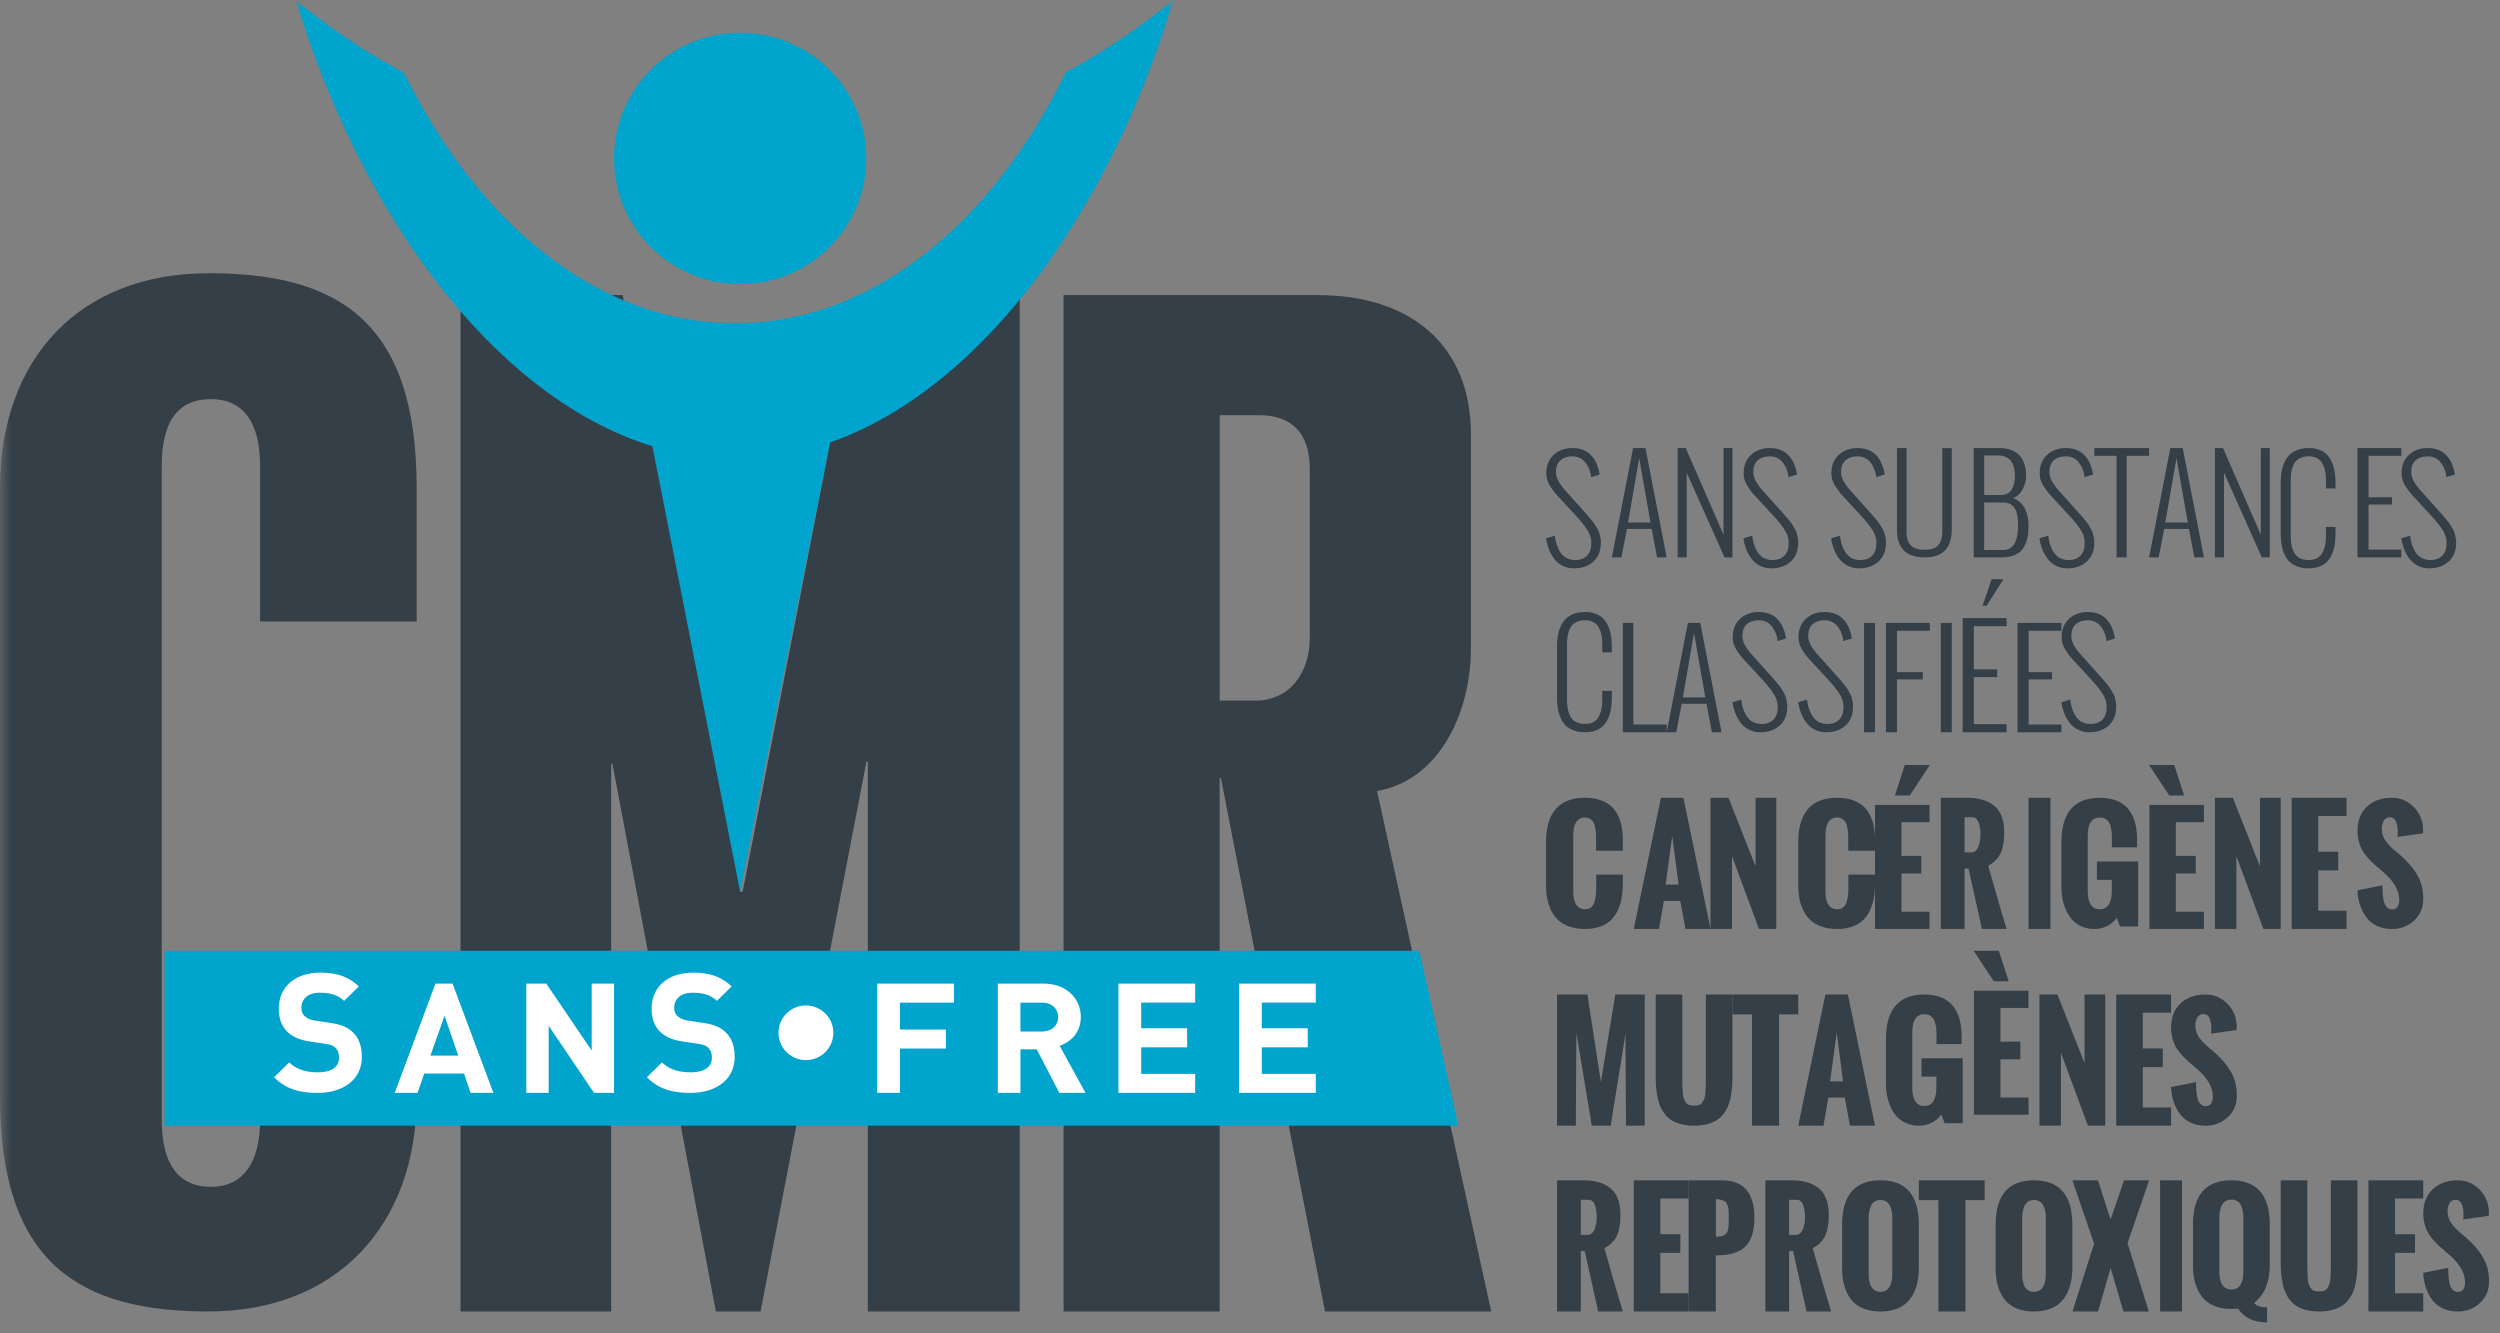
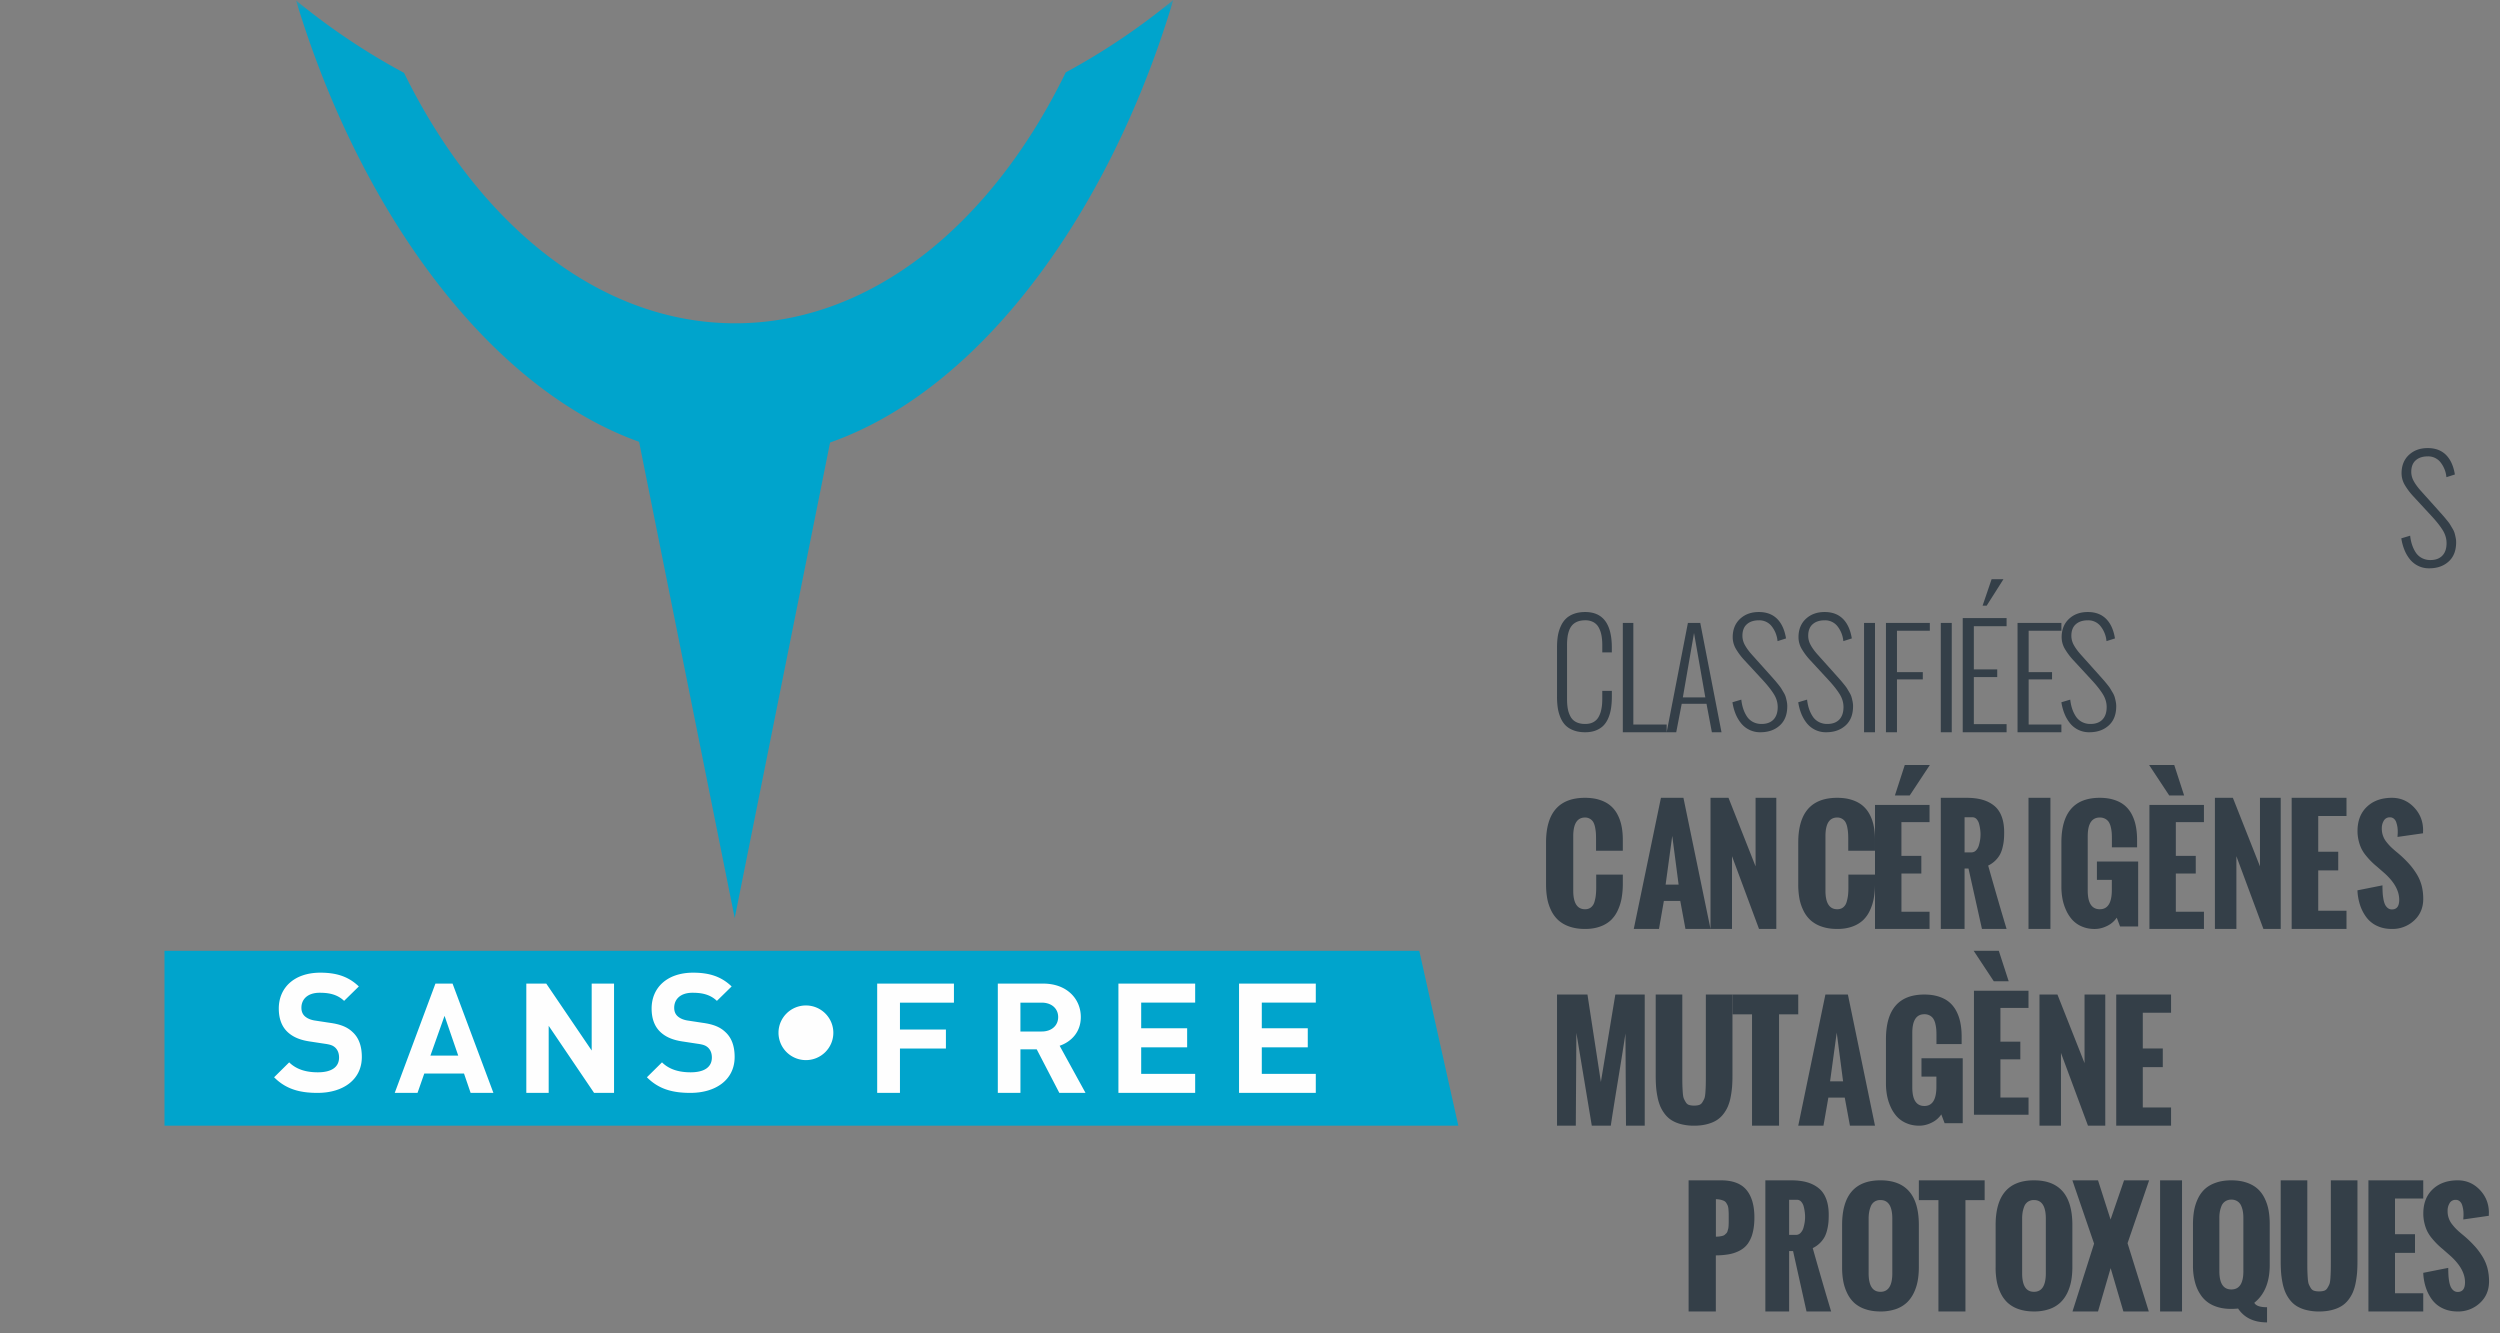
<svg xmlns="http://www.w3.org/2000/svg" xmlns:xlink="http://www.w3.org/1999/xlink" width="120" height="64" viewBox="0 0 120 64">
  <rect x="0" y="0" width="120" height="64" fill="#808080" stroke="none" />
  <defs>
    <path id="a" d="M0 64h120V0H0z" />
  </defs>
  <g fill="none" fill-rule="evenodd">
-     <path fill="#343F48" d="M74.21 25.84l.425-.127c.017.156.047.3.09.432.043.133.102.256.176.37a.788.788 0 0 0 .293.269.86.86 0 0 0 .413.098c.247 0 .438-.071.574-.212.134-.141.202-.34.202-.6 0-.214-.062-.422-.185-.621-.124-.2-.306-.43-.547-.69l-.852-.922a3.145 3.145 0 0 1-.427-.567 1.114 1.114 0 0 1-.149-.553c0-.367.118-.66.352-.88.234-.219.535-.329.902-.329.357 0 .644.104.862.311.217.208.362.51.433.904l.01.052-.405.13-.007-.045a1.337 1.337 0 0 0-.293-.687.754.754 0 0 0-.6-.267c-.24 0-.432.063-.575.189-.142.126-.213.311-.213.556a.91.91 0 0 0 .115.437c.077.143.188.295.331.456l.802.895c.02.024.073.083.158.177l.166.188.145.176c.071.087.12.152.146.197l.112.189a.944.944 0 0 1 .1.213c.019.061.036.131.053.212.016.08.025.16.025.237 0 .4-.12.708-.36.925-.24.218-.549.326-.929.326a1.165 1.165 0 0 1-.93-.433 1.785 1.785 0 0 1-.265-.456 2.418 2.418 0 0 1-.147-.55M78.145 25.08h1.079l-.543-3.09-.536 3.09zm-.318 1.674h-.459l1.02-5.246h.593L80 26.754h-.462l-.257-1.365h-1.19l-.264 1.365zM80.526 26.754v-5.246h.39l1.812 4.155v-4.155h.43v5.246h-.38l-1.816-4.066v4.066zM83.684 25.84l.425-.127c.016.156.046.3.09.432.043.133.102.256.176.37a.788.788 0 0 0 .293.269.86.86 0 0 0 .413.098c.247 0 .437-.071.573-.212.135-.141.203-.34.203-.6 0-.214-.062-.422-.185-.621-.124-.2-.306-.43-.547-.69l-.852-.922a3.145 3.145 0 0 1-.427-.567 1.114 1.114 0 0 1-.15-.553c0-.367.118-.66.352-.88.235-.219.536-.329.903-.329.356 0 .644.104.861.311.217.208.363.51.434.904l.01.052-.406.13-.006-.045a1.337 1.337 0 0 0-.293-.687.754.754 0 0 0-.6-.267c-.24 0-.432.063-.575.189-.142.126-.214.311-.214.556a.91.91 0 0 0 .116.437c.077.143.187.295.331.456l.801.895.158.177.167.188.145.176c.071.087.12.152.146.197l.112.189a.944.944 0 0 1 .1.213c.018.061.036.131.052.212.017.08.026.16.026.237 0 .4-.12.708-.36.925-.24.218-.55.326-.93.326a1.165 1.165 0 0 1-.93-.433 1.785 1.785 0 0 1-.264-.456 2.418 2.418 0 0 1-.148-.55M87.895 25.84l.424-.127c.017.156.047.3.09.432.043.133.102.256.176.37a.788.788 0 0 0 .293.269.86.86 0 0 0 .413.098c.247 0 .438-.071.574-.212.134-.141.202-.34.202-.6 0-.214-.061-.422-.185-.621-.124-.2-.306-.43-.547-.69l-.851-.922a3.145 3.145 0 0 1-.428-.567 1.114 1.114 0 0 1-.149-.553c0-.367.118-.66.352-.88.234-.219.535-.329.903-.329.356 0 .643.104.86.311.218.208.363.51.435.904l.01.052-.406.13-.007-.045a1.337 1.337 0 0 0-.292-.687.754.754 0 0 0-.6-.267c-.241 0-.433.063-.576.189-.142.126-.213.311-.213.556a.91.91 0 0 0 .115.437c.077.143.188.295.331.456l.802.895c.02.024.073.083.158.177l.167.188.145.176c.07.087.119.152.146.197l.112.189a.944.944 0 0 1 .1.213c.018.061.035.131.052.212.017.08.025.16.025.237 0 .4-.12.708-.36.925-.24.218-.549.326-.929.326a1.165 1.165 0 0 1-.93-.433 1.785 1.785 0 0 1-.265-.456 2.418 2.418 0 0 1-.147-.55M91.053 25.404v-3.896h.457v4c0 .297.067.517.202.662.134.145.36.218.68.218.302 0 .516-.073.645-.219.128-.146.192-.366.192-.66v-4h.455v3.895c0 .9-.43 1.35-1.291 1.35-.208 0-.39-.024-.547-.072a.965.965 0 0 1-.628-.49 1.307 1.307 0 0 1-.13-.367 2.26 2.26 0 0 1-.035-.421M95.24 26.4h.902a.658.658 0 0 0 .302-.065.59.59 0 0 0 .209-.172.86.86 0 0 0 .128-.268c.031-.108.053-.218.065-.33a3.391 3.391 0 0 0 .002-.707 1.37 1.37 0 0 0-.064-.29.754.754 0 0 0-.127-.239.54.54 0 0 0-.208-.154.748.748 0 0 0-.307-.057h-.901V26.4zm0-2.639h.809c.124 0 .23-.025.318-.075a.521.521 0 0 0 .206-.207c.049-.088.084-.185.106-.288.022-.104.033-.217.033-.342 0-.658-.271-.987-.815-.987h-.656v1.899zm-.503 2.993v-5.246h1.226c.196 0 .371.026.524.076.152.051.276.118.371.202.095.083.173.184.234.302.06.117.103.237.126.359.023.122.035.253.035.393 0 .218-.055.43-.164.638a.907.907 0 0 1-.453.432 1 1 0 0 1 .352.224c.099.099.175.21.228.33a1.84 1.84 0 0 1 .152.726c0 .183-.009.345-.027.485a1.79 1.79 0 0 1-.113.422c-.057.141-.131.258-.224.35a1.015 1.015 0 0 1-.378.222c-.16.056-.347.085-.563.085h-1.326zM97.895 25.84l.424-.127c.017.156.047.3.09.432.043.133.102.256.176.37a.788.788 0 0 0 .293.269.86.86 0 0 0 .413.098c.247 0 .438-.071.574-.212.134-.141.202-.34.202-.6 0-.214-.061-.422-.185-.621-.124-.2-.306-.43-.547-.69l-.851-.922a3.145 3.145 0 0 1-.428-.567 1.114 1.114 0 0 1-.149-.553c0-.367.118-.66.352-.88.234-.219.535-.329.903-.329.356 0 .643.104.86.311.218.208.363.51.435.904l.01.052-.406.13-.007-.045a1.337 1.337 0 0 0-.292-.687.754.754 0 0 0-.6-.267c-.241 0-.433.063-.576.189-.142.126-.213.311-.213.556a.91.91 0 0 0 .115.437c.077.143.188.295.331.456l.802.895c.02.024.073.083.158.177l.167.188.145.176c.07.087.119.152.146.197l.112.189a.944.944 0 0 1 .1.213c.018.061.035.131.052.212.017.08.025.16.025.237 0 .4-.12.708-.36.925-.24.218-.549.326-.929.326a1.165 1.165 0 0 1-.93-.433 1.785 1.785 0 0 1-.265-.456 2.418 2.418 0 0 1-.147-.55M101.595 26.754V21.88h-1.069v-.372h2.632v.372h-1.078v4.874zM103.934 25.08h1.08l-.543-3.09-.537 3.09zm-.317 1.674h-.46l1.02-5.246h.594l1.018 5.246h-.461l-.258-1.365h-1.19l-.263 1.365zM106.316 26.754v-5.246h.389l1.813 4.155v-4.155h.43v5.246h-.38l-1.817-4.066v4.066zM109.474 25.566v-2.348c0-.2.012-.38.037-.544.026-.163.07-.318.134-.465.065-.148.148-.272.249-.373.101-.101.23-.181.388-.24.157-.058.339-.088.545-.088.852 0 1.278.57 1.278 1.71v.228h-.458v-.339c0-.18-.013-.34-.04-.478a1.259 1.259 0 0 0-.131-.377.633.633 0 0 0-.255-.257.808.808 0 0 0-.394-.09c-.139 0-.26.02-.363.06a.672.672 0 0 0-.252.165.775.775 0 0 0-.155.261 1.452 1.452 0 0 0-.08.327 3.043 3.043 0 0 0-.022.39v2.569c0 .184.012.344.037.48.025.136.07.26.131.374a.614.614 0 0 0 .271.26c.118.06.263.09.433.09.154 0 .285-.03.394-.09a.628.628 0 0 0 .255-.258c.061-.113.105-.239.13-.378.028-.138.04-.298.04-.478v-.385h.46v.274c0 .198-.012.378-.036.54a1.987 1.987 0 0 1-.125.468c-.06.148-.137.273-.232.374-.095.101-.217.181-.367.241s-.323.09-.52.09c-.21 0-.395-.03-.554-.09-.16-.06-.289-.14-.389-.24-.1-.102-.18-.227-.243-.375a1.952 1.952 0 0 1-.13-.466 3.646 3.646 0 0 1-.036-.542M113.158 26.754v-5.246h2.105v.372h-1.572v1.988h1.123v.35h-1.123v2.164h1.572v.372z" />
    <path fill="#343F48" d="M115.263 25.84l.425-.127c.016.156.046.3.09.432.043.133.101.256.175.37a.788.788 0 0 0 .294.269.86.86 0 0 0 .413.098c.247 0 .437-.071.573-.212.135-.141.202-.34.202-.6 0-.214-.061-.422-.184-.621-.124-.2-.306-.43-.547-.69l-.852-.922a3.145 3.145 0 0 1-.427-.567 1.114 1.114 0 0 1-.15-.553c0-.367.118-.66.352-.88.235-.219.535-.329.903-.329.356 0 .644.104.861.311.217.208.363.51.434.904l.01.052-.406.13-.006-.045a1.337 1.337 0 0 0-.293-.687.754.754 0 0 0-.6-.267c-.24 0-.432.063-.575.189-.142.126-.214.311-.214.556a.91.91 0 0 0 .116.437c.077.143.187.295.33.456l.802.895.158.177.167.188.145.176c.071.087.12.152.146.197l.112.189a.944.944 0 0 1 .1.213c.018.061.035.131.052.212.017.08.026.16.026.237 0 .4-.12.708-.36.925-.24.218-.55.326-.93.326a1.165 1.165 0 0 1-.93-.433 1.785 1.785 0 0 1-.264-.456 2.418 2.418 0 0 1-.148-.55M74.737 33.435v-2.348c0-.2.012-.381.037-.544.026-.163.07-.318.135-.465.064-.148.147-.273.248-.373.101-.101.23-.181.388-.24.157-.058.339-.088.545-.088.852 0 1.278.57 1.278 1.71v.228h-.458v-.339c0-.18-.013-.34-.04-.479a1.259 1.259 0 0 0-.131-.376.633.633 0 0 0-.254-.257.808.808 0 0 0-.395-.09c-.139 0-.26.02-.363.06a.672.672 0 0 0-.252.165.775.775 0 0 0-.155.26 1.452 1.452 0 0 0-.08.328 3.043 3.043 0 0 0-.022.39v2.568c0 .185.012.345.037.48.026.137.07.261.132.375a.614.614 0 0 0 .27.26c.118.06.263.09.433.09.155 0 .286-.03.395-.09a.628.628 0 0 0 .254-.258c.061-.113.105-.239.13-.378.028-.139.04-.298.04-.479v-.384h.46v.274c0 .197-.012.378-.036.54a1.987 1.987 0 0 1-.124.468c-.06.148-.138.273-.233.374-.095.1-.217.181-.367.241s-.323.09-.519.09c-.21 0-.395-.03-.555-.09-.159-.06-.289-.14-.388-.24-.1-.102-.182-.227-.244-.375a1.952 1.952 0 0 1-.13-.466 3.646 3.646 0 0 1-.036-.542M77.895 35.148v-5.246h.505v4.874H80v.372zM80.777 33.474h1.078l-.542-3.09-.536 3.09zm-.318 1.674H80l1.019-5.246h.594l1.019 5.246h-.462l-.258-1.366h-1.19l-.263 1.366zM83.158 33.708l.425-.126c.016.156.046.3.09.432.043.133.101.256.175.37a.788.788 0 0 0 .293.269.86.86 0 0 0 .413.097c.247 0 .438-.07.574-.211.134-.141.202-.34.202-.6 0-.214-.061-.422-.185-.621-.124-.2-.306-.43-.546-.69l-.852-.922a3.145 3.145 0 0 1-.428-.567 1.114 1.114 0 0 1-.149-.554c0-.366.118-.66.352-.879.234-.219.535-.329.903-.329.356 0 .643.104.861.311.217.208.362.51.434.904l.01.052-.406.13-.007-.045a1.337 1.337 0 0 0-.292-.688.754.754 0 0 0-.6-.266c-.241 0-.433.063-.575.188-.143.126-.214.312-.214.557a.91.91 0 0 0 .116.437c.077.143.187.295.33.456l.802.895.158.177.167.188.145.176c.07.087.119.152.146.197l.112.189a.944.944 0 0 1 .1.213c.018.06.035.131.052.212.017.08.025.16.025.237 0 .4-.12.708-.36.925-.24.217-.548.326-.928.326a1.165 1.165 0 0 1-.93-.433 1.785 1.785 0 0 1-.266-.456 2.418 2.418 0 0 1-.147-.55M86.316 33.708l.424-.126c.017.156.047.3.09.432.044.133.102.256.176.37a.788.788 0 0 0 .293.269.86.86 0 0 0 .413.097c.247 0 .438-.07.574-.211.134-.141.202-.34.202-.6 0-.214-.061-.422-.185-.621-.124-.2-.306-.43-.547-.69l-.851-.922a3.145 3.145 0 0 1-.428-.567 1.114 1.114 0 0 1-.149-.554c0-.366.118-.66.352-.879.234-.219.535-.329.903-.329.356 0 .643.104.86.311.218.208.363.51.435.904l.01.052-.406.13-.007-.045a1.337 1.337 0 0 0-.292-.688.754.754 0 0 0-.6-.266c-.241 0-.433.063-.575.188-.143.126-.214.312-.214.557a.91.91 0 0 0 .116.437c.076.143.187.295.33.456l.802.895.158.177.167.188.145.176c.07.087.119.152.146.197l.112.189a.944.944 0 0 1 .1.213c.018.06.035.131.052.212.017.08.025.16.025.237 0 .4-.12.708-.36.925-.24.217-.549.326-.929.326a1.165 1.165 0 0 1-.93-.433 1.785 1.785 0 0 1-.265-.456 2.418 2.418 0 0 1-.147-.55" />
    <mask id="b" fill="#fff">
      <use xlink:href="#a" />
    </mask>
    <path fill="#343F48" d="M89.474 35.148H90v-5.246h-.526zM90.526 35.148v-5.246h2.106v.372h-1.577v1.987h1.24v.35h-1.24v2.537zM93.158 35.148h.526v-5.246h-.526zM95.165 29.071l.432-1.268h.568l-.804 1.268h-.196zm-.954 6.077v-5.482h2.105v.39h-1.572v2.076h1.123v.366h-1.123v2.261h1.572v.389H94.21zM96.842 35.148v-5.246h2.105v.372h-1.572v1.987h1.123v.35h-1.123v2.165h1.572v.372z" mask="url(#b)" />
    <path fill="#343F48" d="M98.947 33.708l.425-.126c.016.156.047.3.09.432.043.133.102.256.176.37a.788.788 0 0 0 .293.269.86.86 0 0 0 .413.097c.247 0 .437-.07.573-.211.135-.141.203-.34.203-.6 0-.214-.062-.422-.185-.621-.124-.2-.306-.43-.547-.69l-.852-.922a3.145 3.145 0 0 1-.427-.567 1.114 1.114 0 0 1-.15-.554c0-.366.119-.66.353-.879.234-.219.535-.329.902-.329.357 0 .644.104.861.311.218.208.363.51.434.904l.01.052-.406.13-.006-.045a1.337 1.337 0 0 0-.293-.688.754.754 0 0 0-.6-.266c-.24 0-.432.063-.575.188-.142.126-.214.312-.214.557a.91.91 0 0 0 .116.437c.077.143.187.295.331.456l.801.895.158.177.167.188c.026.03.075.089.145.176.071.087.12.152.146.197l.112.189a.944.944 0 0 1 .1.213c.018.06.036.131.052.212.017.08.026.16.026.237 0 .4-.12.708-.36.925-.24.217-.549.326-.929.326a1.165 1.165 0 0 1-.93-.433 1.785 1.785 0 0 1-.265-.456 2.418 2.418 0 0 1-.148-.55M74.21 42.449v-2.006c0-1.432.625-2.148 1.873-2.148.263 0 .497.033.702.1.204.065.376.157.514.274.14.116.253.26.342.43.09.171.154.356.194.556.04.2.06.42.06.66v.521H76.61v-.558c0-.11-.002-.205-.007-.285a2.103 2.103 0 0 0-.037-.272.882.882 0 0 0-.083-.25.45.45 0 0 0-.4-.23c-.378 0-.567.298-.567.895v2.616c0 .595.19.892.567.892.113 0 .207-.03.283-.09a.505.505 0 0 0 .166-.258c.033-.111.056-.22.067-.327.012-.107.019-.228.019-.365v-.623h1.277v.512a4.038 4.038 0 0 1-.061.64 2.364 2.364 0 0 1-.183.568 1.54 1.54 0 0 1-.328.467 1.475 1.475 0 0 1-.516.306c-.21.077-.451.116-.724.116-.28 0-.528-.038-.744-.113a1.532 1.532 0 0 1-.535-.303 1.531 1.531 0 0 1-.346-.468 2.231 2.231 0 0 1-.192-.584 3.8 3.8 0 0 1-.055-.673M79.95 42.46h.623l-.305-2.336-.318 2.336zm-1.529 2.13l1.304-6.295h1.08l1.3 6.295h-1.203l-.249-1.346h-.787l-.235 1.346h-1.21zM82.105 44.59v-6.295h.863l1.3 3.292v-3.292h.995v6.295h-.83l-1.297-3.492v3.492zM86.316 42.449v-2.006c0-1.432.624-2.148 1.872-2.148.263 0 .497.033.702.1.204.065.376.157.514.274.14.116.253.26.343.43.09.171.154.356.193.556.04.2.06.42.06.66v.521h-1.284v-.558c0-.11-.003-.205-.008-.285a2.103 2.103 0 0 0-.037-.272.882.882 0 0 0-.083-.25.45.45 0 0 0-.4-.23c-.378 0-.566.298-.566.895v2.616c0 .595.188.892.566.892.113 0 .207-.03.284-.09a.505.505 0 0 0 .165-.258c.033-.111.056-.22.068-.327.012-.107.018-.228.018-.365v-.623H90v.512a4.038 4.038 0 0 1-.061.64 2.364 2.364 0 0 1-.183.568 1.54 1.54 0 0 1-.328.467 1.475 1.475 0 0 1-.515.306c-.21.077-.452.116-.725.116-.28 0-.527-.038-.744-.113a1.532 1.532 0 0 1-.534-.303 1.531 1.531 0 0 1-.346-.468 2.231 2.231 0 0 1-.193-.584 3.8 3.8 0 0 1-.055-.673M90.955 38.183l.474-1.462h1.203l-.966 1.462h-.711zM90 44.59v-5.953h2.618v.826h-1.35v1.62h.956v.848h-.955v1.832h1.349v.827H90zM94.3 40.914h.325a.302.302 0 0 0 .226-.097.579.579 0 0 0 .137-.249c.028-.1.048-.192.06-.276a1.696 1.696 0 0 0 .002-.468 2.007 2.007 0 0 0-.05-.264.544.544 0 0 0-.12-.238.26.26 0 0 0-.201-.093h-.38v1.685zm-1.142 3.676v-6.295H94.4c.282 0 .53.03.745.09.214.06.402.152.562.28.162.127.284.298.367.513.084.216.126.474.126.775 0 .13-.004.247-.013.35a2.42 2.42 0 0 1-.058.351 1.5 1.5 0 0 1-.123.35 1.29 1.29 0 0 1-.574.544c.338 1.198.633 2.212.884 3.042h-1.182l-.646-2.9h-.189v2.9h-1.141zM97.368 44.59h1.053v-6.295h-1.053zM98.947 42.577v-2.134c0-1.432.615-2.148 1.844-2.148.26 0 .49.033.693.1.202.065.372.157.509.274.136.116.248.26.337.43.088.171.151.356.19.556.04.2.06.42.06.66v.357h-1.209v-.424c0-.106-.003-.199-.009-.278a1.727 1.727 0 0 0-.043-.266.797.797 0 0 0-.094-.241.47.47 0 0 0-.17-.158.522.522 0 0 0-.264-.064c-.386 0-.58.298-.58.895v2.616c0 .594.194.892.58.892.385 0 .577-.308.577-.926v-.484h-.716v-.879h1.98v3.117h-.868l-.16-.424a1.157 1.157 0 0 1-.455.393c-.197.099-.4.15-.608.15-.224 0-.429-.04-.612-.12a1.31 1.31 0 0 1-.456-.317 1.776 1.776 0 0 1-.3-.463 2.337 2.337 0 0 1-.173-.543 3.091 3.091 0 0 1-.053-.571M103.172 44.59v-5.953h2.617v.826h-1.349v1.62h.956v.848h-.956v1.832h1.35v.827h-2.618zm.951-6.407l-.965-1.462h1.206l.474 1.462h-.715zM106.316 44.59v-6.295h.862l1.301 3.292v-3.292h.995v6.295h-.83l-1.297-3.492v3.492zM110 44.59v-6.295h2.632v.874h-1.357v1.714h.96v.895h-.96v1.938h1.357v.874zM113.158 42.736l1.2-.239c0 .123.003.232.008.326.004.094.015.197.034.307.018.111.043.202.075.273.03.07.076.13.133.178a.306.306 0 0 0 .203.072c.235 0 .352-.154.352-.464 0-.423-.231-.844-.693-1.263l-.368-.322a3.49 3.49 0 0 1-.526-.524 1.759 1.759 0 0 1-.221-.331 1.882 1.882 0 0 1-.137-.385 1.934 1.934 0 0 1-.057-.476c0-.49.15-.879.453-1.165.301-.285.701-.428 1.2-.428.415 0 .768.153 1.059.457.29.304.436.672.436 1.102l-.003.044v.1l-1.225.175c0-.025.002-.063.006-.116a1.646 1.646 0 0 0-.011-.362 1.347 1.347 0 0 0-.055-.22.378.378 0 0 0-.115-.177.284.284 0 0 0-.19-.066.322.322 0 0 0-.292.158.692.692 0 0 0-.097.373 1.005 1.005 0 0 0 .23.66c.076.096.147.174.212.237s.152.14.26.23a5.268 5.268 0 0 1 .654.628c.116.134.224.284.327.452.102.168.178.35.23.544.05.195.076.406.076.632 0 .423-.147.77-.44 1.04a1.52 1.52 0 0 1-1.067.404c-.272 0-.513-.052-.724-.154a1.348 1.348 0 0 1-.509-.42 2.057 2.057 0 0 1-.298-.588 2.579 2.579 0 0 1-.12-.692M74.737 54.033v-6.295h1.461l.644 4.196.694-4.196h1.411v6.295h-.899l-.026-4.428c-.067.455-.184 1.193-.352 2.214-.168 1.021-.285 1.76-.352 2.214h-.912l-.74-4.456-.027 4.456h-.902zM79.474 51.618v-3.88h1.277v3.842c0 .22 0 .38.003.479.003.1.008.22.018.363.009.143.026.243.049.3.023.057.056.12.097.186.04.066.093.11.16.13.065.02.144.031.238.031.093 0 .173-.01.238-.03a.287.287 0 0 0 .16-.13c.04-.065.073-.126.096-.183.024-.057.04-.156.05-.297.009-.14.015-.26.017-.357.002-.097.004-.254.004-.472v-3.862h1.277v3.88c0 .197-.006.375-.017.535-.013.16-.035.326-.068.498a2.21 2.21 0 0 1-.133.454c-.056.131-.13.257-.224.377s-.204.22-.332.297c-.127.078-.281.14-.461.185-.18.046-.382.069-.607.069a2.46 2.46 0 0 1-.607-.069 1.656 1.656 0 0 1-.46-.185 1.24 1.24 0 0 1-.33-.297 1.727 1.727 0 0 1-.225-.377 2.303 2.303 0 0 1-.134-.454 4.12 4.12 0 0 1-.069-.498 7.611 7.611 0 0 1-.017-.535" mask="url(#b)" />
    <path fill="#343F48" d="M84.097 54.033v-5.344h-.94v-.951h3.159v.95h-.922v5.345zM87.844 51.903h.624l-.305-2.337-.319 2.337zm-1.528 2.13l1.303-6.295h1.08L90 54.033h-1.203l-.249-1.347h-.787l-.235 1.347h-1.21zM90.526 52.02v-2.135c0-1.432.615-2.147 1.844-2.147.26 0 .49.033.693.099.202.066.372.157.509.274.136.117.248.26.337.431.088.17.151.356.19.556.04.2.06.42.06.66v.356H92.95v-.424c0-.105-.003-.198-.009-.278a1.727 1.727 0 0 0-.043-.265.797.797 0 0 0-.094-.241.469.469 0 0 0-.17-.159.522.522 0 0 0-.264-.064c-.387 0-.58.299-.58.896v2.616c0 .594.193.892.58.892.385 0 .577-.309.577-.926v-.485h-.716v-.878h1.98v3.117h-.869l-.16-.424a1.157 1.157 0 0 1-.454.392c-.197.1-.4.15-.608.15-.224 0-.429-.04-.612-.12a1.31 1.31 0 0 1-.456-.316 1.776 1.776 0 0 1-.3-.463 2.337 2.337 0 0 1-.173-.544 3.091 3.091 0 0 1-.053-.57M94.75 53.508v-5.953h2.618v.826H96.02v1.62h.956v.848h-.956v1.832h1.35v.827H94.75zm.952-6.407l-.965-1.462h1.206l.474 1.462h-.715zM97.895 54.033v-6.295h.862l1.301 3.292v-3.292h.995v6.295h-.83l-1.297-3.492v3.492zM101.579 54.033v-6.295h2.632v.874h-1.357v1.713h.96v.896h-.96v1.937h1.357v.875z" mask="url(#b)" />
-     <path fill="#343F48" d="M104.21 52.178l1.201-.238c0 .123.003.232.007.326s.016.196.034.307c.018.111.044.202.075.272s.076.13.134.178a.306.306 0 0 0 .203.072c.234 0 .352-.154.352-.463 0-.423-.232-.844-.694-1.263l-.368-.323a3.49 3.49 0 0 1-.526-.524 1.759 1.759 0 0 1-.22-.33 1.882 1.882 0 0 1-.137-.385 1.934 1.934 0 0 1-.057-.477c0-.49.15-.878.452-1.164.302-.286.702-.428 1.201-.428.415 0 .768.152 1.059.457.29.304.436.672.436 1.101l-.004.044v.1l-1.224.176c0-.025.002-.064.005-.116a1.646 1.646 0 0 0-.011-.362 1.347 1.347 0 0 0-.054-.221.378.378 0 0 0-.116-.177.284.284 0 0 0-.188-.065.322.322 0 0 0-.293.158.692.692 0 0 0-.098.373 1.005 1.005 0 0 0 .23.66c.077.095.148.174.213.236.065.063.152.14.26.23a5.268 5.268 0 0 1 .654.628c.116.134.224.285.326.452.102.169.179.35.23.545.05.194.076.405.076.631 0 .424-.147.77-.44 1.04a1.52 1.52 0 0 1-1.067.405c-.271 0-.512-.052-.723-.155a1.348 1.348 0 0 1-.51-.42 2.057 2.057 0 0 1-.297-.588 2.579 2.579 0 0 1-.12-.692M75.878 59.275h.326a.302.302 0 0 0 .226-.098.579.579 0 0 0 .137-.248c.028-.1.048-.192.06-.276a1.696 1.696 0 0 0 .002-.469 2.007 2.007 0 0 0-.05-.264.544.544 0 0 0-.12-.237.26.26 0 0 0-.201-.093h-.38v1.685zm-1.141 3.676v-6.295h1.242c.282 0 .53.03.745.089.214.06.402.153.562.28.162.127.284.298.367.514.084.216.126.474.126.774 0 .131-.004.248-.013.35a2.42 2.42 0 0 1-.058.352 1.5 1.5 0 0 1-.123.35 1.29 1.29 0 0 1-.574.544c.338 1.198.633 2.212.884 3.042h-1.182l-.646-2.9h-.189v2.9h-1.141zM78.421 62.95v-6.294h2.632v.874h-1.357v1.713h.96v.896h-.96v1.937h1.357v.875z" mask="url(#b)" />
    <path fill="#343F48" d="M82.363 59.36a1.2 1.2 0 0 0 .325-.041.245.245 0 0 0 .108-.058l.077-.073a.25.25 0 0 0 .051-.103c.015-.048.025-.087.033-.117a.933.933 0 0 0 .016-.147c.003-.068.005-.122.005-.163v-.243c0-.09 0-.16-.002-.207a2.491 2.491 0 0 0-.012-.178.598.598 0 0 0-.034-.162.881.881 0 0 0-.068-.124.266.266 0 0 0-.11-.102.944.944 0 0 0-.389-.08v1.797zm-1.31 3.59v-6.294h1.553c.56 0 .967.153 1.222.458.255.306.383.748.383 1.325 0 .285-.029.532-.084.742a1.55 1.55 0 0 1-.235.52c-.1.135-.228.245-.386.328a1.77 1.77 0 0 1-.51.175 3.729 3.729 0 0 1-.636.054v2.693h-1.307zM85.878 59.275h.326a.302.302 0 0 0 .226-.098.579.579 0 0 0 .137-.248c.028-.1.048-.192.06-.276a1.696 1.696 0 0 0 .002-.469 2.007 2.007 0 0 0-.05-.264.544.544 0 0 0-.12-.237.26.26 0 0 0-.201-.093h-.38v1.685zm-1.141 3.676v-6.295h1.242c.282 0 .53.03.745.089.214.06.402.153.562.28.162.127.284.298.367.514.084.216.126.474.126.774 0 .131-.004.248-.013.35a2.42 2.42 0 0 1-.058.352 1.5 1.5 0 0 1-.123.35 1.29 1.29 0 0 1-.574.544c.338 1.198.633 2.212.884 3.042h-1.182l-.646-2.9h-.189v2.9h-1.141zM90.831 61.116v-2.619c0-.597-.19-.895-.57-.895a.496.496 0 0 0-.29.082.484.484 0 0 0-.175.225c-.038.096-.063.19-.079.284a1.944 1.944 0 0 0-.023.304v2.62c0 .594.19.89.567.89.38 0 .57-.296.57-.89m-2.41-.277v-2.036c0-1.433.614-2.148 1.84-2.148 1.23 0 1.844.715 1.844 2.148v2.006c0 .242-.018.466-.056.671-.037.206-.1.4-.19.584-.09.184-.205.341-.343.47a1.47 1.47 0 0 1-.527.305 2.207 2.207 0 0 1-.728.11c-.27 0-.511-.036-.724-.109a1.497 1.497 0 0 1-.525-.296 1.527 1.527 0 0 1-.34-.458 2.237 2.237 0 0 1-.193-.577 3.637 3.637 0 0 1-.058-.67M93.045 62.95v-5.343h-.94v-.951h3.158v.95h-.922v5.345zM98.2 61.116v-2.619c0-.597-.19-.895-.57-.895a.496.496 0 0 0-.29.082.484.484 0 0 0-.176.225c-.037.096-.063.19-.079.284a1.944 1.944 0 0 0-.022.304v2.62c0 .594.189.89.567.89.38 0 .57-.296.57-.89m-2.41-.277v-2.036c0-1.433.613-2.148 1.84-2.148 1.229 0 1.844.715 1.844 2.148v2.006c0 .242-.019.466-.056.671-.038.206-.101.4-.19.584-.091.184-.205.341-.344.47a1.47 1.47 0 0 1-.527.305 2.207 2.207 0 0 1-.727.11c-.27 0-.512-.036-.725-.109a1.497 1.497 0 0 1-.524-.296 1.527 1.527 0 0 1-.341-.458 2.237 2.237 0 0 1-.193-.577 3.637 3.637 0 0 1-.058-.67M99.48 62.95l1.036-3.255-1.042-3.04h1.231l.602 1.882.648-1.881h1.203l-1.036 3.018 1.021 3.277h-1.22l-.612-2.081-.606 2.08zM103.684 62.95h1.053v-6.294h-1.053zM107.682 61.02v-2.561c0-.108-.008-.208-.023-.302a1.173 1.173 0 0 0-.081-.277.49.49 0 0 0-.18-.217.513.513 0 0 0-.293-.081.514.514 0 0 0-.291.081.477.477 0 0 0-.18.219 1.345 1.345 0 0 0-.081.277 1.737 1.737 0 0 0-.024.3v2.56c0 .583.192.875.576.875.384 0 .577-.292.577-.874m-2.419-.267v-1.994c0-.244.02-.468.057-.673.039-.204.103-.396.192-.577.089-.18.203-.331.342-.454.14-.123.314-.22.526-.292.212-.072.454-.107.725-.107.271 0 .513.035.725.107.212.071.387.169.526.292.14.123.253.275.342.454.09.18.154.373.192.577.038.205.057.429.057.673v1.964c0 .814-.247 1.417-.74 1.81.07.143.273.214.611.214v.728c-.63 0-1.093-.221-1.39-.665-.1.01-.214.017-.344.017-.31 0-.583-.052-.82-.154a1.408 1.408 0 0 1-.57-.433 1.942 1.942 0 0 1-.323-.653 3.018 3.018 0 0 1-.108-.834M109.474 60.536v-3.88h1.277v3.842c0 .22 0 .38.003.479.003.1.008.22.018.363.009.143.026.243.049.3.023.057.056.12.097.186.04.066.093.11.16.13.065.02.144.031.238.031.093 0 .173-.01.238-.03a.287.287 0 0 0 .16-.13c.04-.065.073-.126.096-.183.024-.057.04-.156.05-.297.009-.14.015-.26.017-.357.002-.097.004-.254.004-.472v-3.862h1.277v3.88c0 .197-.006.375-.017.535-.013.16-.035.326-.068.498a2.21 2.21 0 0 1-.133.454c-.056.131-.13.257-.224.377s-.204.22-.332.297c-.127.078-.281.14-.461.185-.18.046-.382.069-.607.069a2.46 2.46 0 0 1-.607-.069 1.656 1.656 0 0 1-.46-.185 1.24 1.24 0 0 1-.33-.297 1.727 1.727 0 0 1-.225-.377 2.303 2.303 0 0 1-.134-.454 4.12 4.12 0 0 1-.069-.498 7.611 7.611 0 0 1-.017-.535M113.684 62.95v-6.294h2.632v.874h-1.356v1.713h.96v.896h-.96v1.937h1.356v.875zM116.316 61.096l1.2-.238c0 .123.003.232.008.326.004.094.015.196.033.307.019.111.044.202.076.272.03.07.076.13.133.178a.306.306 0 0 0 .203.072c.235 0 .352-.154.352-.463 0-.423-.231-.844-.694-1.263l-.367-.323a3.49 3.49 0 0 1-.526-.524 1.759 1.759 0 0 1-.221-.33 1.882 1.882 0 0 1-.137-.385 1.934 1.934 0 0 1-.057-.477c0-.49.15-.878.452-1.164.302-.286.702-.428 1.201-.428.415 0 .768.152 1.059.457.29.304.436.672.436 1.101l-.003.044v.1l-1.225.176c0-.025.002-.064.005-.116a1.646 1.646 0 0 0-.011-.362 1.347 1.347 0 0 0-.054-.221.378.378 0 0 0-.115-.176.284.284 0 0 0-.19-.066.322.322 0 0 0-.292.158.692.692 0 0 0-.097.373 1.005 1.005 0 0 0 .23.66c.076.095.147.174.212.236.065.063.152.14.26.23a5.268 5.268 0 0 1 .654.628c.116.134.224.285.327.452.101.169.178.35.23.545.05.195.076.405.076.631 0 .424-.147.77-.44 1.04a1.52 1.52 0 0 1-1.068.405c-.271 0-.512-.052-.723-.155a1.348 1.348 0 0 1-.51-.42 2.057 2.057 0 0 1-.297-.588 2.579 2.579 0 0 1-.12-.692" mask="url(#b)" />
    <path fill="#00A4CC" d="M30.526 20.459l4.74 23.607L40 20.459z" mask="url(#b)" />
-     <path fill="#343F48" d="M48.947 14.164V62.95h-7.292V36.542h-.062l-5.086 26.409h-2.145l-4.964-26.285h-.061v26.285h-7.232V14.164h7.783l5.638 28.64h.123l5.577-28.64zM58.545 33.63h1.706c1.583 0 2.619-1.24 2.619-3.038v-8.06c0-1.797-.914-2.603-2.437-2.603h-1.888v13.7zm4.69-19.466c4.508 0 7.37 2.418 7.37 6.695v10.229c0 3.223-1.584 6.384-4.508 6.88l5.482 24.983H63.6l-4.996-25.602h-.06V62.95h-7.492V14.164h12.181zM20 46.113v6.538c0 6.167-3.85 10.3-10 10.3S0 60.669 0 52.65V23.415c0-6.23 3.85-10.3 10-10.3s10 2.22 10 10.3v6.415h-7.515v-7.464c0-2.096-.808-3.207-2.36-3.207-1.615 0-2.361 1.11-2.361 3.207v31.395c0 2.035.746 3.207 2.36 3.207 1.553 0 2.36-1.172 2.36-3.207v-7.648H20z" mask="url(#b)" />
    <path fill="#00A4CC" d="M70 54.033H7.895v-8.394h60.23z" mask="url(#b)" />
    <path fill="#FEFEFE" d="M15.247 52.459c-.868 0-1.526-.183-2.09-.75l.724-.716c.362.358.852.478 1.374.478.667 0 1.02-.255 1.02-.71 0-.19-.056-.35-.177-.47-.112-.104-.224-.151-.514-.191l-.682-.104c-.506-.071-.852-.223-1.11-.47-.272-.263-.41-.638-.41-1.116 0-1.012.756-1.721 1.994-1.721.787 0 1.357.19 1.848.661l-.707.693c-.354-.342-.796-.39-1.174-.39-.594 0-.875.327-.875.718 0 .15.04.294.16.406.113.103.282.183.523.215l.683.104c.522.071.844.207 1.093.446.304.279.441.685.441 1.195 0 1.1-.916 1.722-2.12 1.722M21.338 48.76l-.678 1.909h1.335l-.657-1.909zm1.252 3.699l-.317-.928h-1.908l-.324.928h-1.094l1.954-5.246h.822l1.961 5.246H22.59zM28.516 52.459l-2.179-3.22v3.22h-1.074v-5.246h.958l2.18 3.212v-3.212h1.073v5.246zM33.142 52.459c-.868 0-1.527-.183-2.09-.75l.724-.716c.361.358.852.478 1.374.478.667 0 1.02-.255 1.02-.71 0-.19-.056-.35-.177-.47-.112-.104-.225-.151-.514-.191l-.683-.104c-.506-.071-.851-.223-1.108-.47-.273-.263-.41-.638-.41-1.116 0-1.012.755-1.721 1.992-1.721.788 0 1.358.19 1.849.661l-.708.693c-.353-.342-.795-.39-1.173-.39-.594 0-.876.327-.876.718 0 .15.04.294.161.406.112.103.282.183.522.215l.683.104c.523.071.844.207 1.093.446.305.279.442.685.442 1.195 0 1.1-.916 1.722-2.121 1.722M38.684 50.885a1.314 1.314 0 0 1-1.316-1.311c0-.724.59-1.312 1.316-1.312.726 0 1.316.588 1.316 1.312 0 .724-.59 1.311-1.316 1.311M43.198 48.127v1.29h2.206v.913h-2.206v2.129h-1.093v-5.246h3.684v.914zM50.004 48.127H48.98v1.385h1.023c.477 0 .789-.287.789-.693 0-.405-.312-.692-.79-.692zm.844 4.332l-1.086-2.092h-.781v2.092h-1.086v-5.246h2.18c1.132 0 1.804.73 1.804 1.606 0 .737-.477 1.194-1.016 1.378l1.242 2.262h-1.257zM53.684 52.459v-5.246h3.684v.913h-2.591v1.23h2.206v.915h-2.206v1.274h2.591v.914zM59.474 52.459v-5.246h3.684v.913h-2.592v1.23h2.207v.915h-2.207v1.274h2.592v.914z" mask="url(#b)" />
    <path fill="#00A4CC" d="M51.156 3.474c-3.54 7.268-9.306 12.023-15.823 12.044-6.542.021-12.357-4.727-15.939-12.02A32.09 32.09 0 0 1 14.211.022c3.582 11.88 11.725 22.042 21.143 22.012C44.744 22.002 52.794 11.84 56.316 0a32.1 32.1 0 0 1-5.16 3.474" mask="url(#b)" />
-     <path fill="#00A4CC" d="M41.579 7.606c0 3.333-2.71 6.033-6.052 6.033-3.343 0-6.053-2.7-6.053-6.033 0-3.332 2.71-6.032 6.053-6.032 3.342 0 6.052 2.7 6.052 6.032" mask="url(#b)" />
  </g>
</svg>